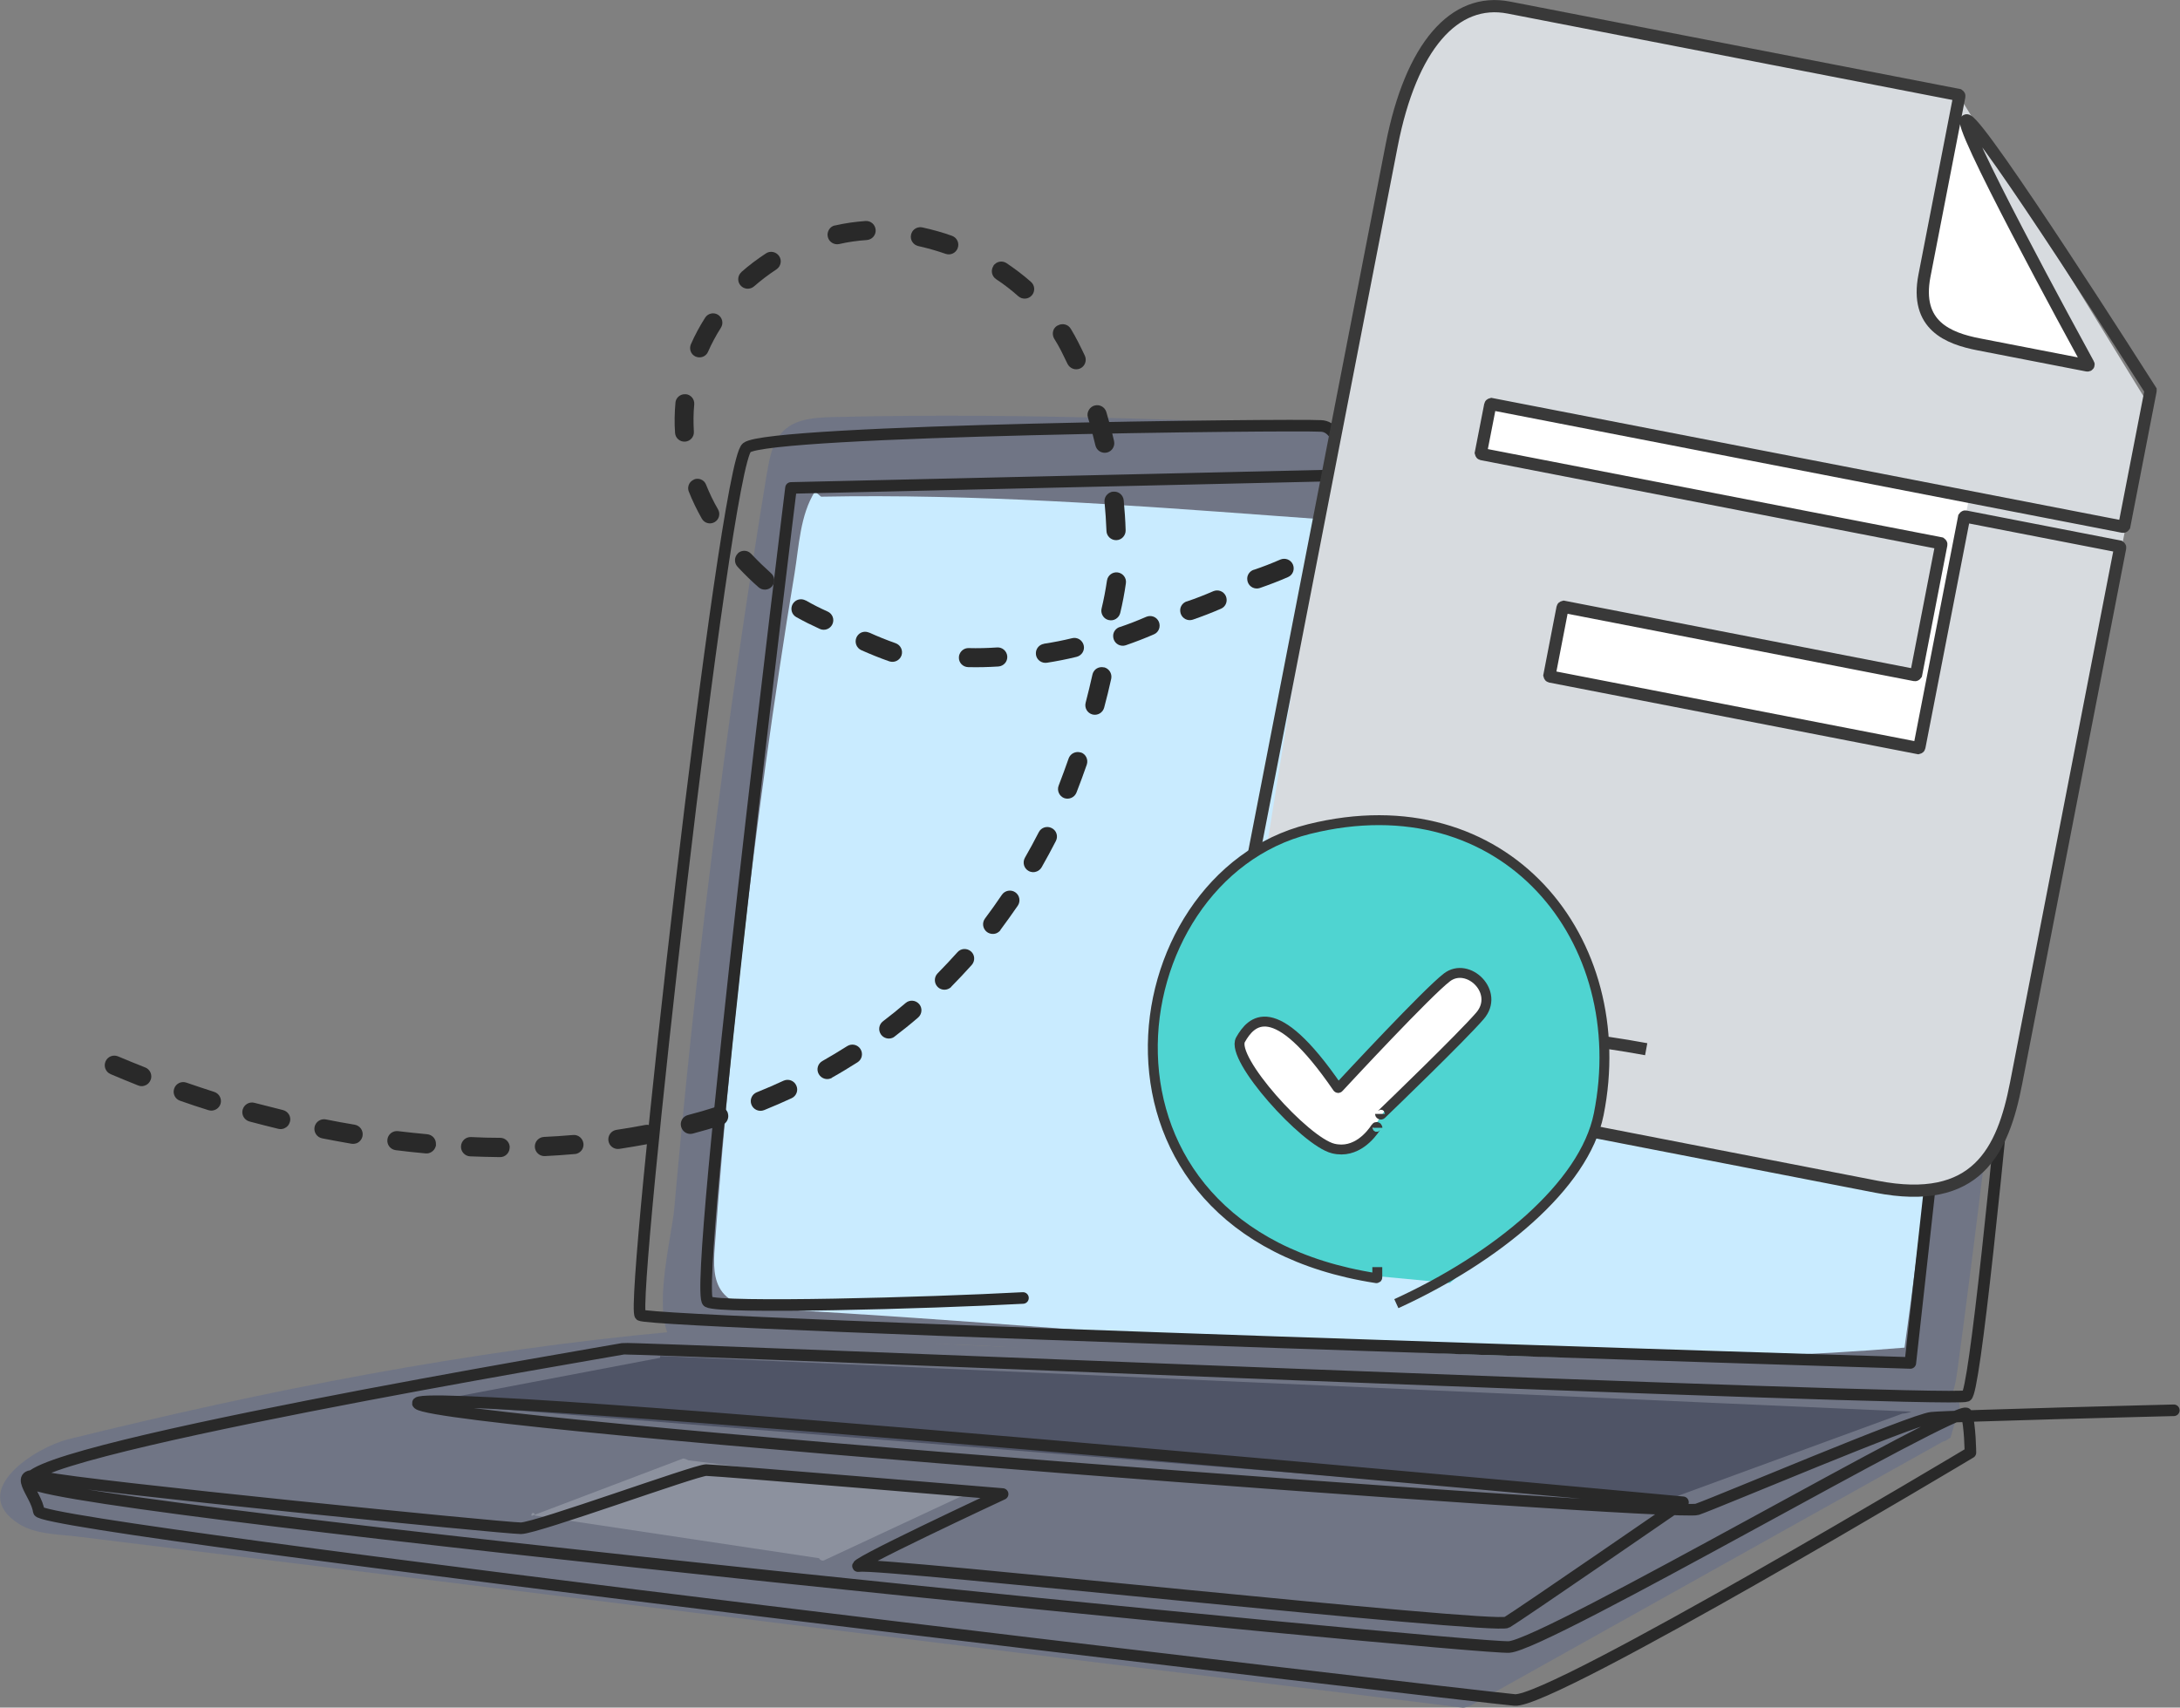
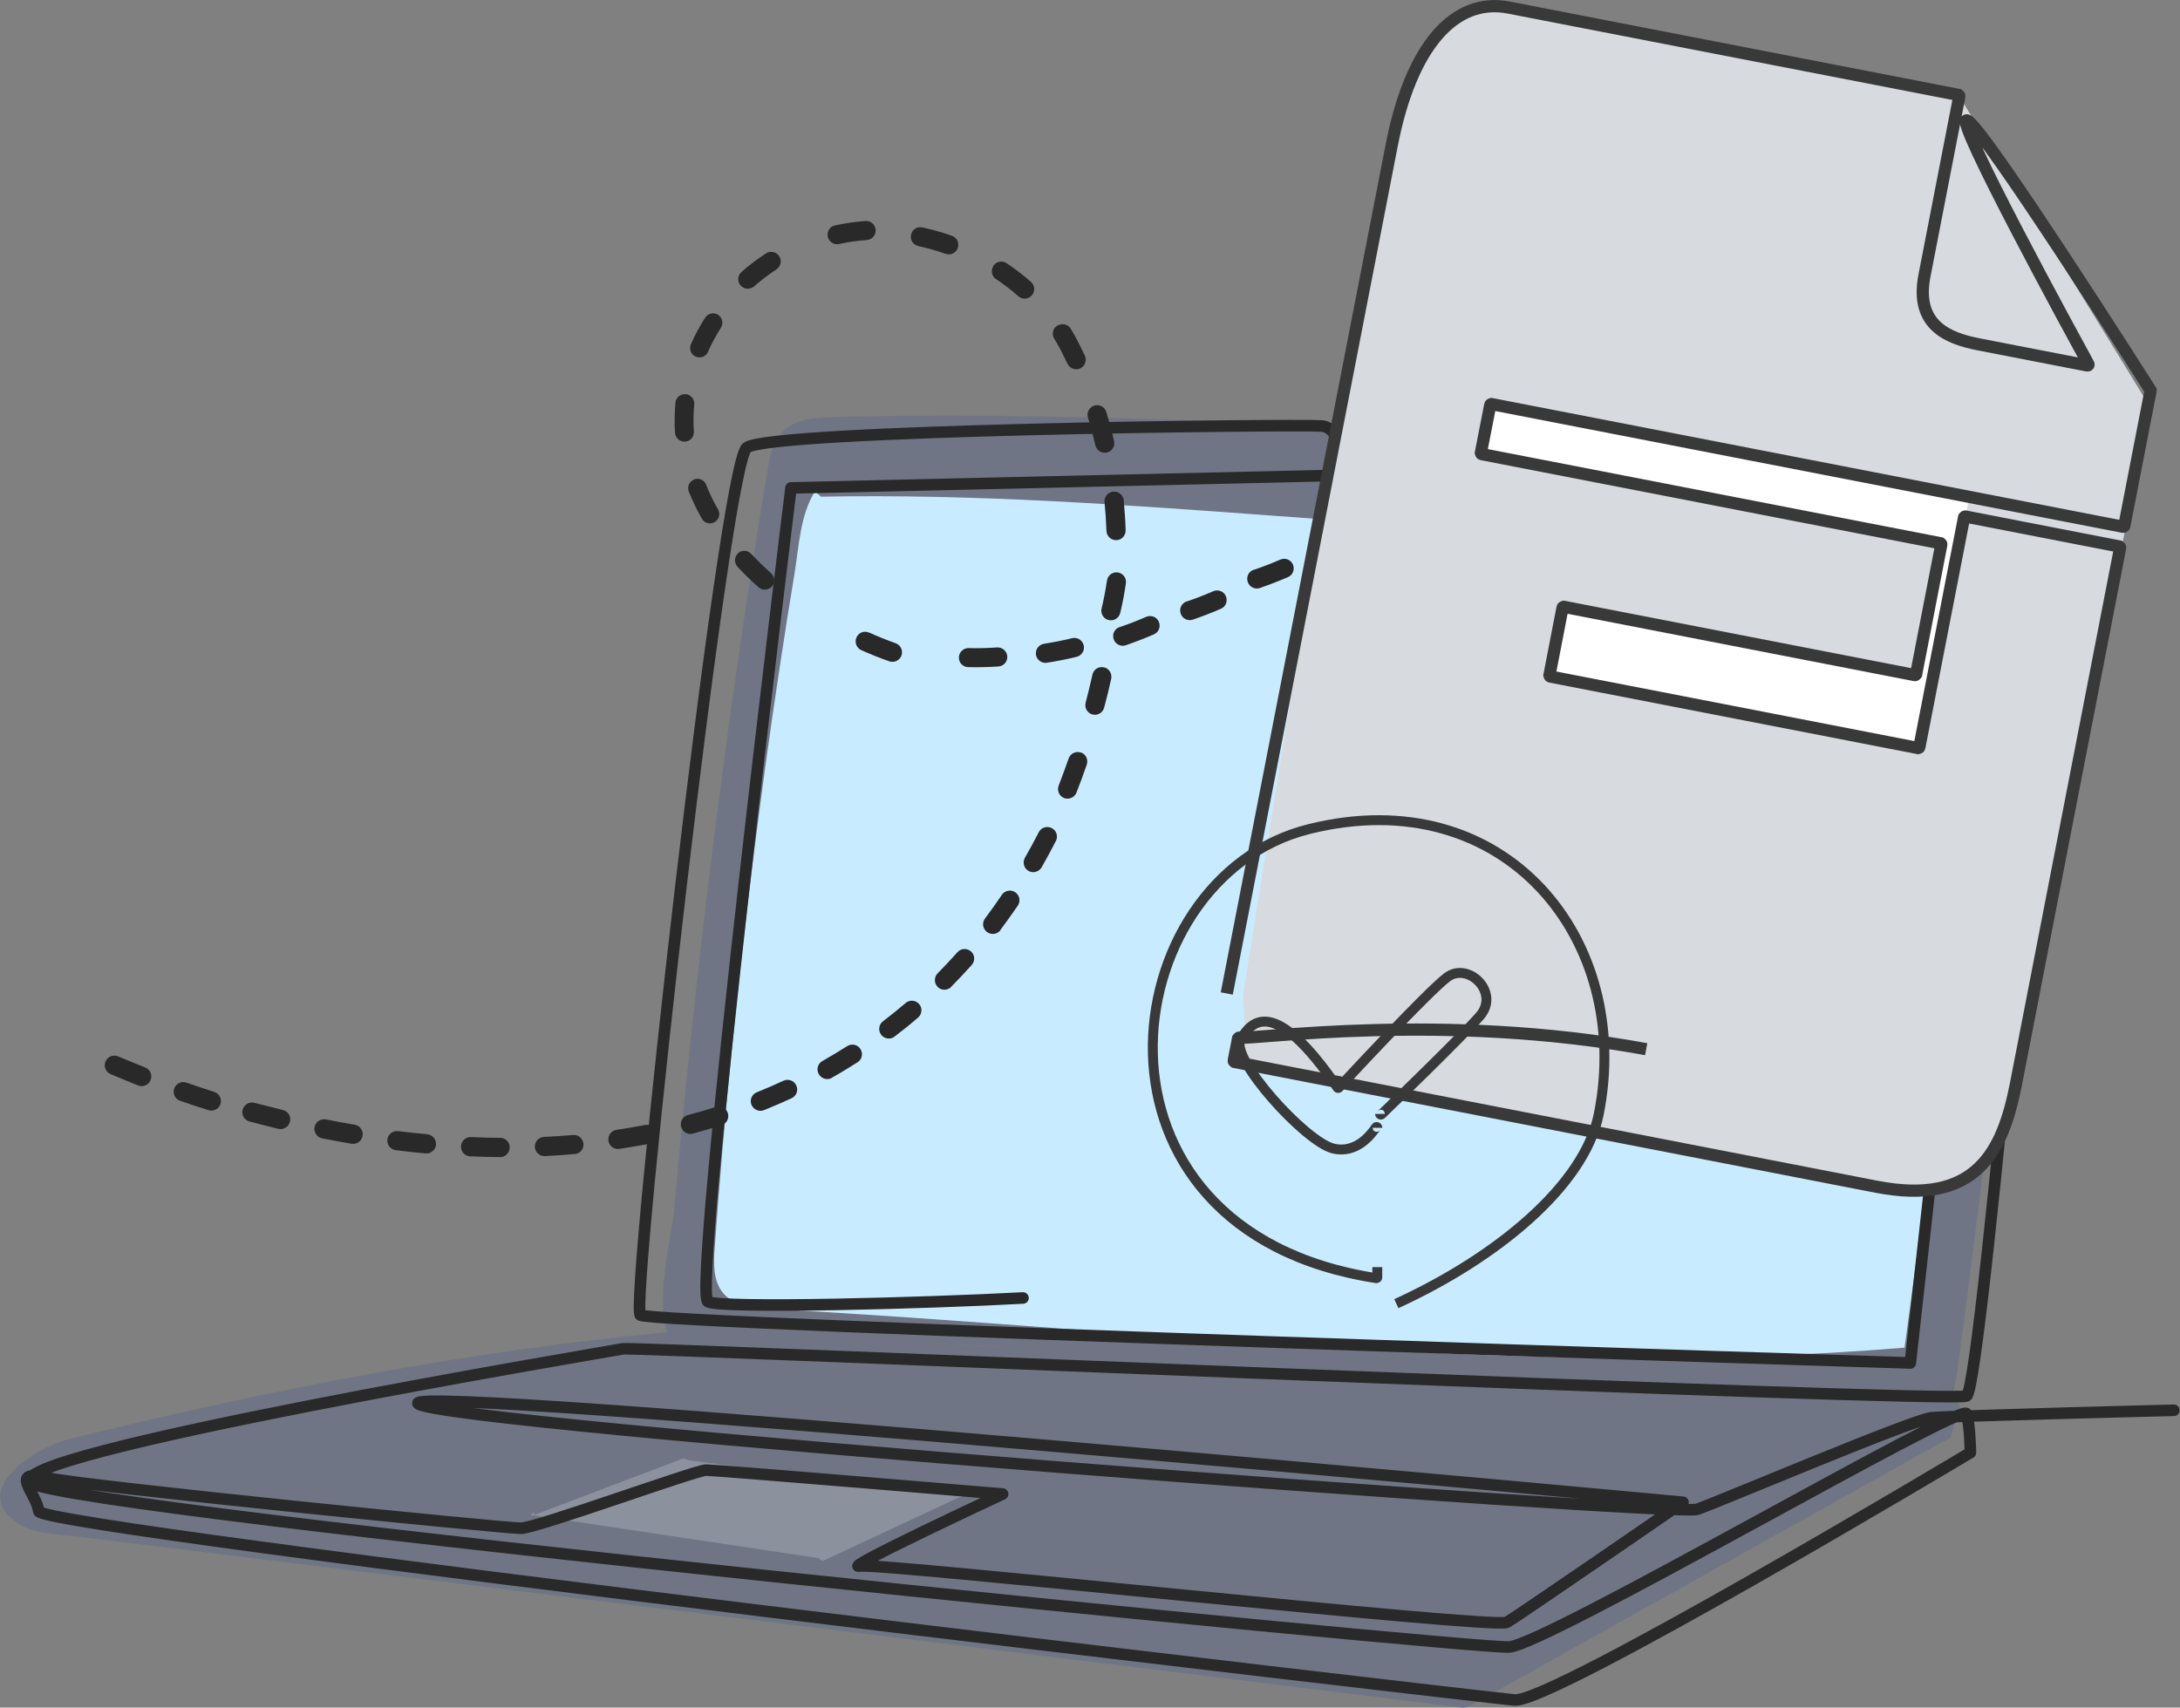
<svg xmlns="http://www.w3.org/2000/svg" id="Vrstva_1" viewBox="0 0 169.44 132.74">
  <rect x="0" y="0" width="169.44" height="132.74" fill="#808080" stroke="none" />
  <defs>
    <style>.cls-1{fill:#4fd4d1;}.cls-1,.cls-2,.cls-3,.cls-4,.cls-5,.cls-6,.cls-7,.cls-8{stroke-width:0px;}.cls-2{fill:#707585;}.cls-9{stroke-width:.95px;}.cls-9,.cls-10{stroke:#393939;stroke-miterlimit:10;}.cls-9,.cls-10,.cls-11{fill:none;}.cls-10{stroke-width:.77px;}.cls-3{fill:#4f5466;}.cls-4{fill:#8c919e;}.cls-5{fill:#fff;}.cls-6{fill:#c9ebff;}.cls-7{fill:#d7dbdf;}.cls-8{fill:#292929;}.cls-11{stroke:#292929;stroke-linecap:round;stroke-linejoin:round;stroke-width:.9px;}</style>
  </defs>
  <path class="cls-2" d="M59.62,36.75c.19-1.17.43-2.43,1.28-3.26.98-.95,2.47-1.03,3.83-1.07,31.13-.75,60.95,2.82,92.08,2.08,1.23-.03,2.67.04,3.39,1.04.58.8.47,1.89.34,2.86-3.04,22.44-5.36,45.68-8.4,68.12-.13.95-.28,1.95-.92,2.66-.74.82-2.64.22-3.74.35-10.49,1.22-21.08.07-31.62-.64-17.84-1.21-34.46-5.49-52.29-4.21-2.25.16-4.5.35-6.75.55-1.31.11-3.04.46-4.17-.47-2.27-1.85-.46-8.33-.24-10.84.8-9.03,1.75-18.05,2.87-27.05,1.24-10.06,2.69-20.1,4.33-30.11" />
  <path class="cls-6" d="M63.34,38.21c-1.15,1.82-1.24,4.25-1.58,6.34-.41,2.46-.8,4.93-1.17,7.4-.75,4.94-1.43,9.89-2.05,14.85-1.26,10.03-2.26,20.1-2.99,30.19-.09,1.2-.13,2.52.6,3.46.84,1.07,2.36,1.23,3.71,1.3,29.81,1.6,58.42,5.48,88.17,3.01,2.76-19.64,4.25-39.43,6.05-59.19.09-.94.16-1.93-.21-2.8-1.12-2.59-6.39-1.44-8.5-1.4-3.71.07-7.41.14-11.12.21-23.91.45-46.52-3.42-70.43-2.97" />
  <path class="cls-2" d="M5.27,111.89c15.47-3.82,31.17-6.91,47.03-8.37l97.99,4.47c.63,0,1.35.04,1.74.54.39.5.39,1.26,0,1.77l-.42,1.45c-.19.1-.36.29-.57.3l-36.76,20.55c-.19.04-.38.15-.57.15-4.88-.6-9.76-1.21-14.64-1.81-11.12-1.37-22.24-2.75-33.36-4.12-12.09-1.49-24.17-2.99-36.26-4.48-7.77-.96-15.55-1.92-23.32-2.88-1.52-.19-3.37-.17-4.68-1.01-4-2.57,1.33-5.94,3.83-6.56" />
-   <path class="cls-3" d="M32.6,109.05c.1-.02.21.03.32,0l18.39-3.5s0-.1,0-.14l97.27,4.33c-.24.05-.47.15-.72.15l-19.6,7.18c-.18-.35-.61-.43-1.01-.43l-94.64-7.6Z" />
  <path class="cls-4" d="M41.57,117.81c.04-.09-.05-.21-.15-.2-.1.01-.15.15-.09.23l11.76-4.46c.15,0,.29.09.43.14l21.47,2.72c-.14.05-.28.15-.43.15l-10.46,4.88c-.14.1-.37.02-.43-.14l-22.1-3.32Z" />
  <path class="cls-11" d="M79.51,100.9c-7.36.4-23.52.84-24.49.29-1.25-.71,6.46-63.26,6.46-63.26l43.12-.99s-.2-3.81-1.94-3.83c-2.27-.13-42.86.3-44.62,1.69-1.76,1.39-9.09,66.75-8.27,67.43.82.68,98.71,3.72,98.71,3.72,0,0,7.33-65.91,7.19-66.32-.14-.41-49.5-2.09-50.19-2.63-.69-.54-.58-4.53-1.4-3.84-.81.69,54.27,2.05,54.82,2.59.55.54,1.1.95,1.1,1.64,0,.69-5.92,70.57-7.15,71.13-1.22.56-103.75-3.82-104.43-3.67-.68.14-49.26,8.26-45.97,10.44,3.29,2.17,111.98,12.91,114.84,12.74,2.86-.16,35.28-19.09,35.56-18.13.28.96.3,3.02.3,3.02,0,0-32.55,19.48-35.42,19.23-2.86-.25-114.58-13.3-114.72-14.67-.15-1.37-2.35-3.28.52-2.62,2.87.66,35.74,3.95,36.96,3.94,1.23-.01,13.59-4.52,14.4-4.52.82,0,23.04,1.86,23.04,1.86,0,0-12.62,5.88-11.12,5.6,1.5-.29,49.37,4.93,50.32,4.37.95-.56,13.68-9.33,13.68-9.33,0,0-100.1-9.3-98.31-7.66,1.79,1.63,97.78,8.77,99.41,8.21,1.63-.56,16.72-6.97,18.22-7.12,1.5-.15,18.83-.58,18.83-.58" />
  <path class="cls-8" d="M22.54,87.19c.1-.4-.15-.8-.55-.9-.73-.18-1.47-.37-2.21-.56-.4-.11-.81.13-.92.53-.11.4.13.81.53.92.75.2,1.5.39,2.24.57.16.04.32.02.45-.03.22-.09.39-.27.45-.52M28.18,88.29c.07-.41-.21-.79-.61-.86-.74-.12-1.49-.26-2.24-.41-.4-.08-.8.18-.88.59-.08.4.18.8.59.88.76.15,1.53.29,2.28.42.14.02.28,0,.4-.04.23-.09.41-.3.46-.57M80.96,67.42c.39-.68.76-1.37,1.11-2.05.19-.37.04-.82-.33-1-.37-.19-.82-.04-1,.32-.34.66-.7,1.33-1.08,1.99-.2.36-.08.82.28,1.02.21.12.45.13.65.04.15-.06.28-.17.37-.32M33.88,88.98c.04-.41-.26-.77-.68-.81-.75-.07-1.51-.15-2.26-.24-.41-.05-.78.24-.83.65-.05.41.24.78.65.83.77.1,1.55.18,2.31.25.12.01.24,0,.35-.05.25-.1.44-.34.47-.62M77.75,72.3c.46-.62.92-1.26,1.36-1.9.23-.34.14-.81-.2-1.04-.34-.23-.81-.14-1.04.2-.42.62-.86,1.24-1.31,1.84-.25.33-.18.8.15,1.05.22.16.5.19.73.1.12-.05.23-.13.32-.24M39.62,89.2c0-.41-.33-.75-.74-.75-.75,0-1.51-.02-2.27-.06-.41-.02-.76.3-.78.72-.02.41.3.76.71.78.78.03,1.56.05,2.32.06.1,0,.2-.02.28-.05.27-.11.47-.38.47-.69M73.93,76.71c.54-.55,1.08-1.12,1.6-1.7.27-.31.25-.78-.06-1.05-.31-.27-.78-.25-1.05.06-.5.56-1.02,1.11-1.54,1.64-.29.29-.29.77,0,1.06.22.22.54.27.81.16.09-.04.18-.09.25-.17M45.35,88.91c-.04-.41-.4-.72-.81-.68-.74.06-1.51.12-2.26.15-.41.02-.73.37-.71.78.02.41.37.73.78.71.78-.04,1.56-.09,2.32-.16.08,0,.15-.02.22-.05.3-.12.49-.42.46-.76M69.54,80.57c.62-.47,1.23-.96,1.82-1.47.31-.27.35-.74.08-1.05-.27-.31-.74-.35-1.05-.08-.57.49-1.16.96-1.76,1.42-.33.25-.39.72-.14,1.05.21.27.57.36.87.24.06-.02.12-.06.17-.1M51.03,88.04c-.08-.4-.47-.67-.88-.59-.73.14-1.48.27-2.23.38-.41.06-.69.44-.63.85.06.41.44.69.85.63.77-.12,1.54-.25,2.3-.39.05,0,.09-.02.14-.04.33-.13.52-.48.45-.83M64.65,83.78c.68-.38,1.35-.79,2-1.2.35-.22.45-.68.23-1.03-.22-.35-.68-.45-1.03-.23-.63.4-1.28.79-1.93,1.16-.36.2-.49.66-.28,1.02.19.33.59.47.93.33.03-.01.06-.03.09-.04M56.58,86.54c-.12-.39-.55-.61-.94-.49-.71.23-1.44.44-2.17.63-.4.1-.64.51-.53.91.11.4.51.64.91.53.75-.2,1.51-.42,2.24-.65.02,0,.04-.01.05-.02.36-.14.55-.54.43-.92M61.53,85.37c.37-.17.54-.62.36-.99-.17-.38-.61-.54-.99-.37-.65.3-1.31.59-1.98.86l-.1.04s0,0,0,0c-.38.15-.57.59-.41.97.15.38.59.57.97.42l.1-.04c.69-.28,1.38-.58,2.05-.89" />
  <path class="cls-8" d="M11.71,83.95c.15-.38-.04-.82-.42-.97-.7-.27-1.41-.57-2.11-.86-.38-.16-.82.01-.98.4-.16.38.02.82.4.98.71.3,1.43.6,2.14.88.15.06.31.07.45.03.23-.06.42-.22.51-.45M17.14,85.82c.12-.39-.09-.81-.49-.94-.71-.23-1.44-.47-2.16-.72-.39-.14-.82.07-.95.46-.14.39.07.82.46.95.73.26,1.47.5,2.2.73.14.04.28.05.41.01.24-.06.45-.24.53-.5" />
  <path class="cls-8" d="M84.01,58.49c.39.13.59.56.46.95-.25.72-.52,1.45-.8,2.17-.15.38-.58.57-.96.43-.38-.15-.57-.58-.43-.96.27-.71.54-1.42.78-2.12.02-.06.05-.11.08-.16.18-.28.54-.41.87-.3M85.8,51.87c.4.09.65.49.57.89-.16.74-.35,1.5-.55,2.25-.11.4-.51.63-.91.53-.4-.11-.63-.51-.53-.91.19-.73.37-1.47.53-2.19.02-.09.05-.17.1-.24.16-.26.47-.39.79-.32M86.53,38.22c.41-.04.77.26.81.67.07.76.13,1.55.15,2.33.01.41-.31.76-.72.77-.41.01-.76-.31-.77-.72-.03-.75-.08-1.5-.15-2.24-.02-.17.03-.34.11-.47.12-.18.32-.32.55-.34M85.06,31.53c.39-.12.81.1.93.5.22.74.43,1.5.6,2.26.09.4-.16.8-.56.89-.4.09-.8-.16-.89-.56-.17-.73-.36-1.45-.58-2.16-.07-.22-.03-.44.09-.62.09-.14.23-.26.41-.31M82.2,25.31c.35-.21.81-.11,1.02.24.21.34.4.69.58,1.04.18.35.35.71.52,1.06.17.37.01.82-.36.99-.37.17-.81.01-.99-.36-.16-.34-.33-.68-.5-1.02-.16-.31-.34-.63-.53-.93-.15-.25-.14-.56,0-.79.06-.09.14-.17.24-.23M77.21,20.66c.23-.34.69-.43,1.03-.2.67.45,1.3.93,1.89,1.45.31.27.34.74.07,1.05-.27.31-.74.34-1.05.07-.54-.48-1.12-.93-1.73-1.33-.34-.23-.43-.68-.21-1.02,0,0,0,0,0-.01M71.7,17.68c.77.17,1.54.38,2.29.65.39.14.59.56.45.95-.14.39-.56.59-.95.45-.69-.24-1.4-.44-2.11-.6-.4-.09-.66-.48-.57-.88.02-.09.05-.17.1-.25.16-.25.47-.39.78-.32M64.89,17.53c.77-.18,1.57-.29,2.38-.35.41-.03.76.28.79.69.03.41-.28.76-.69.79-.73.05-1.45.15-2.14.31-.4.09-.8-.16-.89-.56-.05-.2,0-.41.1-.57.1-.16.26-.28.46-.32" />
  <path class="cls-8" d="M57.63,21.14c.59-.52,1.23-1,1.9-1.44.34-.23.8-.13,1.03.21.23.34.13.8-.21,1.03-.61.4-1.2.85-1.74,1.32-.31.27-.78.24-1.05-.07-.22-.25-.24-.62-.06-.89.04-.06.08-.11.14-.16" />
  <path class="cls-8" d="M67.55,49.17c.66.3,1.35.58,2.06.83.39.14.59.56.46.95-.14.39-.56.59-.95.46-.75-.26-1.48-.56-2.18-.87-.37-.17-.54-.61-.37-.99.04-.09.09-.16.16-.23.21-.21.54-.27.82-.14" />
-   <path class="cls-8" d="M62.62,46.67c.63.36,1.03.56,1.71.87.38.17.54.61.37.98-.17.37-.61.54-.98.37-.72-.33-1.16-.55-1.83-.92-.36-.2-.48-.65-.28-1.01.05-.08.11-.16.18-.21.23-.19.56-.22.83-.07" />
  <path class="cls-8" d="M75.28,50.38c.72.02,1.47,0,2.22-.05.41-.03.76.29.79.69.03.41-.28.76-.69.79-.79.05-1.58.07-2.35.05-.41-.01-.74-.35-.72-.76,0-.1.02-.19.06-.27.12-.27.39-.46.7-.45" />
  <path class="cls-8" d="M81.15,50.04c.72-.11,1.45-.25,2.18-.43.4-.1.8.15.9.55s-.15.8-.55.9c-.77.19-1.55.34-2.31.46-.41.06-.79-.22-.85-.62-.01-.1-.01-.19.01-.28.07-.29.3-.52.61-.57" />
  <path class="cls-8" d="M87.02,48.75c.69-.23,1.38-.5,2.07-.8.38-.16.81,0,.98.38.16.38,0,.82-.38.98-.73.32-1.47.6-2.19.85-.39.13-.81-.08-.94-.47-.03-.09-.04-.18-.04-.28.01-.3.21-.57.51-.67" />
  <path class="cls-8" d="M92.23,46.76c.69-.23,1.38-.5,2.07-.8.38-.16.81,0,.98.38.16.38,0,.82-.38.98-.73.32-1.47.6-2.19.85-.39.13-.81-.08-.94-.47-.03-.09-.04-.18-.04-.28.01-.3.21-.57.51-.67" />
  <path class="cls-8" d="M97.44,44.3c.69-.23,1.38-.5,2.07-.8.38-.16.81,0,.98.38.16.38,0,.82-.38.98-.73.32-1.47.6-2.19.85-.39.13-.81-.08-.94-.47-.03-.09-.04-.18-.04-.28.01-.3.21-.57.51-.67" />
  <path class="cls-8" d="M85.62,47.31c.17-.7.31-1.44.42-2.18.06-.41.44-.69.84-.63.41.06.69.44.63.84-.11.78-.26,1.56-.44,2.31-.1.4-.5.65-.9.55-.09-.02-.18-.06-.25-.11-.24-.17-.37-.48-.3-.78" />
  <path class="cls-8" d="M57.35,43.01c.29-.27.76-.26,1.03.04l.09.09c.47.5.96.97,1.46,1.42.3.26.33.73.07,1.03-.26.3-.73.33-1.03.07-.54-.47-1.06-.98-1.56-1.51-.03-.03-.06-.07-.09-.1-.23-.25-.25-.62-.08-.89.03-.05.07-.1.12-.14M53.94,37.27c.37-.15.8.03.94.41.26.65.57,1.3.93,1.92.2.35.08.79-.27.99-.35.2-.79.08-.99-.27-.39-.69-.73-1.39-1.01-2.1-.09-.23-.06-.47.06-.66.08-.12.2-.22.34-.28M53.3,30.64c.4.04.69.39.66.79-.07.7-.07,1.41-.03,2.12.03.4-.27.75-.68.78-.4.03-.75-.27-.78-.67-.06-.78-.04-1.58.03-2.36.01-.12.05-.23.11-.32.14-.22.4-.36.68-.33M55.81,24.47c.34.22.44.67.22,1.01-.38.6-.72,1.23-1,1.87-.16.37-.59.53-.96.37-.37-.16-.53-.59-.37-.96.31-.71.69-1.41,1.11-2.07,0,0,0,0,0,0,.22-.34.67-.43,1-.22" />
  <path class="cls-7" d="M103.15,36.93l5.73-29.5s2.54-5.54,5.1-6.5c2.56-.96,2.64-.4,8.09.66s30.13,5.76,30.13,5.76l14.85,24.18-3.61,18.58-7,36s-1.47,7.57-10.38,6.39c-8.91-1.18-50-9.72-50-9.72l.73-1.87-.17-3.6,6.3-39.24.22-1.13Z" />
-   <path class="cls-5" d="M149.72,20.11l2.26-11.62,10.38,19.92-10.18-2.16s-2.75-1.82-2.73-3.82c.02-2.01.27-2.32.27-2.32" />
  <polygon class="cls-5" points="116.97 31.65 153.09 38.49 152.27 42.71 149.23 58.38 120.39 52.6 121.24 47.28 148.77 52.27 150.72 42.23 114.87 34.9 115.77 31.23 116.97 31.65" />
  <path class="cls-9" d="M95.35,77.23l12.82-65.94c1.5-7.69,4.87-11.53,9.11-10.7l34.95,6.79s.07.05.06.09l-2.71,13.95c-.76,3.89,1.86,4.89,4.22,5.35l8.44,1.64c.07.01.12-.06.08-.11-.98-1.79-10.6-19.41-9.42-18.94,1.22.48,13.73,20.16,14.25,20.97,0,.02.01.04,0,.06l-2.04,10.5s-.05.07-.09.06l-49.1-9.54s-.08.02-.09.06l-.73,3.74s.02.08.06.09l35.67,6.93s.07.05.06.09l-1.96,10.1s-.05.07-.09.06l-27.3-5.31s-.08.02-.09.06l-1.02,5.27s.02.08.06.09l28.6,5.56s.08-.02.09-.06l3.48-17.88s.05-.07.09-.06l11.98,2.33s.07.05.06.09l-8.09,41.64c-1.03,5.3-3.08,9.55-10.86,8.04l-49.89-9.7s-.07-.05-.06-.09l.34-1.74s.05-.07.09-.06c1.17.16,15.92-2,31.63.9" />
-   <path class="cls-1" d="M112.26,64.45s6.13,1.88,9.53,7.08c3.4,5.2,3.9,16.46.14,19.93-3.75,3.47-9.24,8.28-9.24,8.28l-8.09-.77s-6.64-1.01-10.11-5.34c-3.47-4.33-6.07-10.69-3.9-17.47,2.17-6.79,7.22-11.41,11.99-11.99,4.77-.58,9.68.29,9.68.29" />
-   <path class="cls-5" d="M101.9,81.85l2.17,2.75,7.37-7.58s1.44-2.17,2.6-1.44,2.46,1.88,1.44,3.03c-1.01,1.15-7.8,7.65-7.8,7.65l-1.44,2.17s-1.88,1.59-3.47.43c-1.59-1.15-4.77-4.33-5.34-5.34-.58-1.01-1.59-2.31-.87-3.03.72-.72,2.17-1.44,3.03-.87.87.58,2.31,2.23,2.31,2.23" />
  <path class="cls-10" d="M107.06,87.67c0-.06-.08-.09-.12-.03-.36.55-1.53,2.08-3.32,1.64-2.17-.53-8.02-7.01-7.2-8.46.82-1.44,2.6-3.47,7.54,3.73.02.03.07.04.1,0,.64-.69,6.85-7.38,8.4-8.57,1.64-1.26,4.16,1.16,2.56,3-1.47,1.69-6.83,6.86-7.65,7.65-.04.04-.11,0-.11-.04" />
  <path class="cls-10" d="M108.53,101.34c7.71-3.52,14.61-9.14,15.73-14.72,2.71-13.53-7.25-25.97-22.52-22.17-15.26,3.8-18.84,31.2,5.24,34.91.04,0,.07-.02.07-.06v-.8" />
</svg>